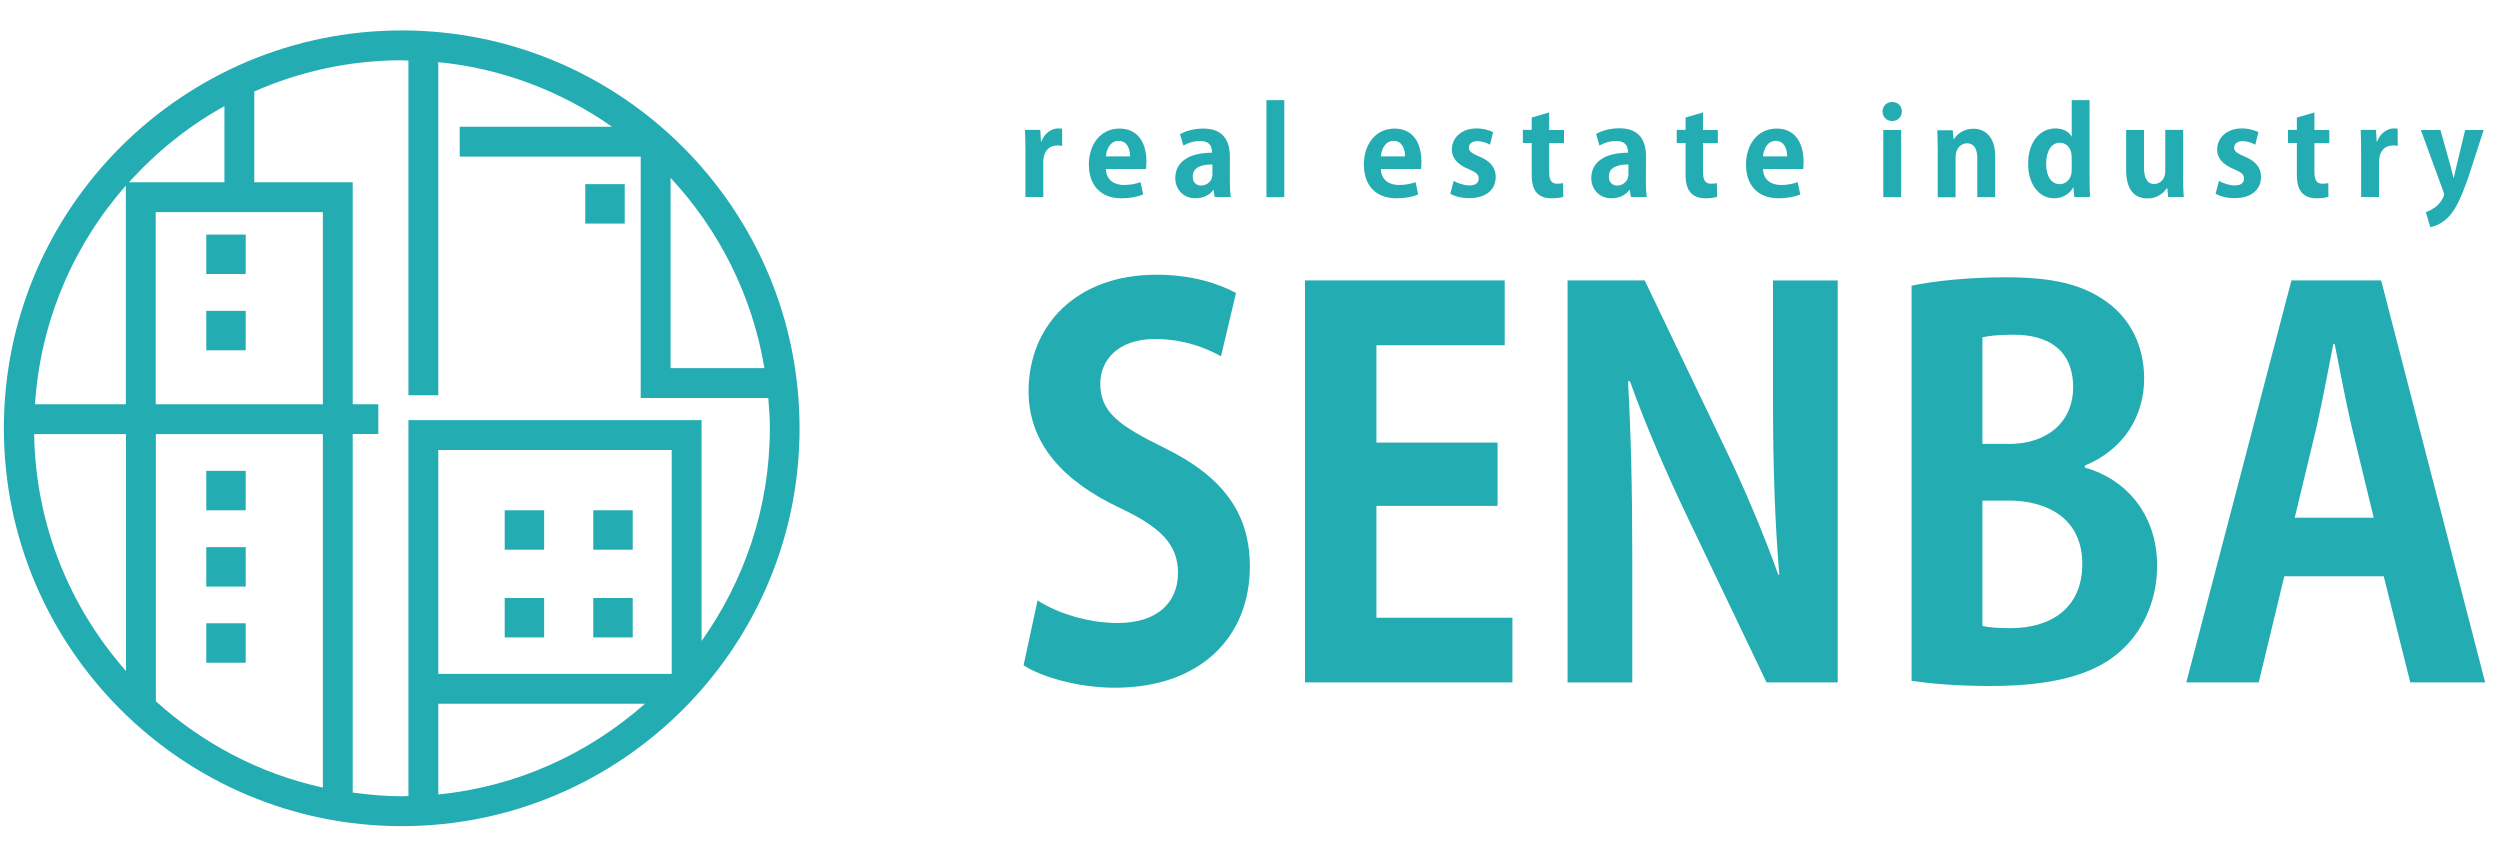
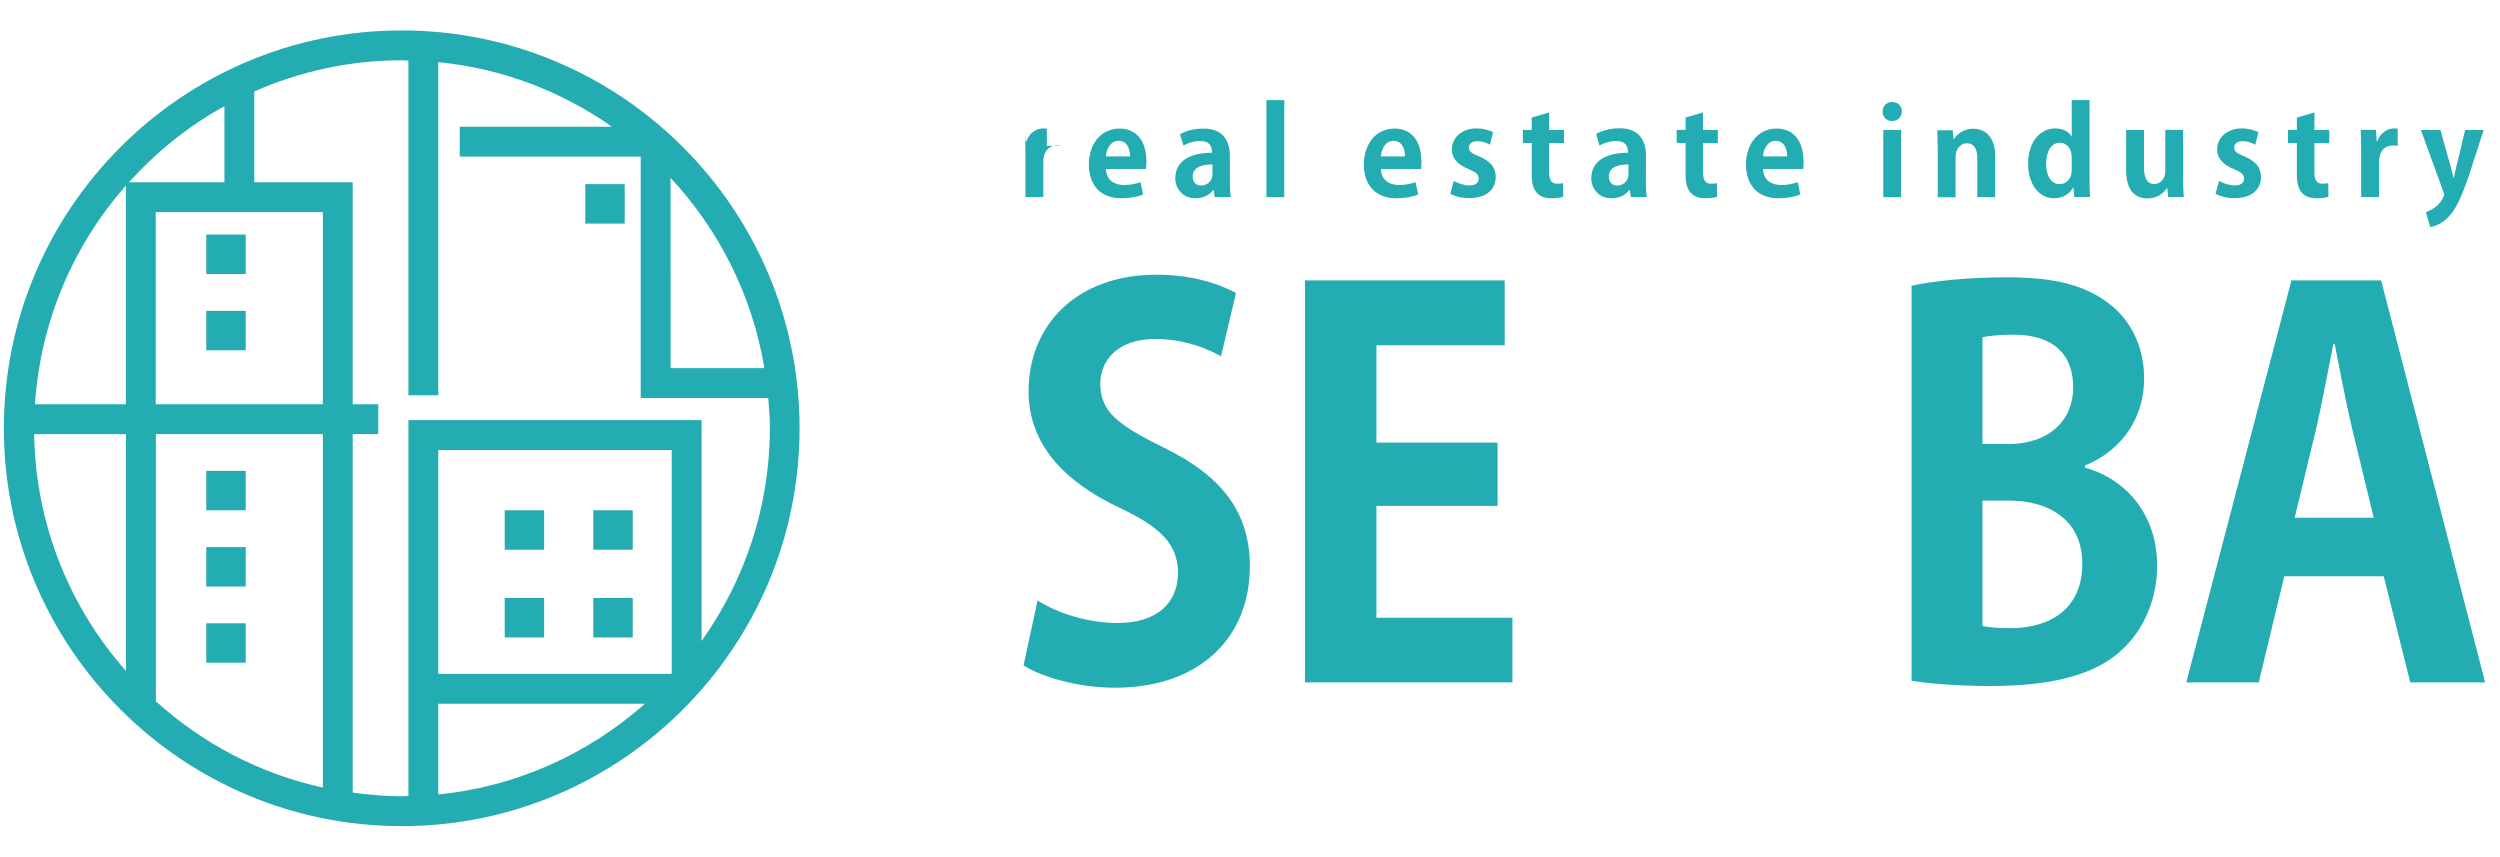
<svg xmlns="http://www.w3.org/2000/svg" version="1.1" id="レイヤー_1" x="0px" y="0px" viewBox="0 0 175 60" style="enable-background:new 0 0 175 60;" xml:space="preserve">
  <style type="text/css">
	.st0{fill:#23ACB1;}
	.st1{fill:none;}
</style>
  <g>
    <g>
      <path class="st0" d="M28.12,2.13c-15.36,0-27.85,12.49-27.85,27.85s12.49,27.85,27.85,27.85s27.85-12.49,27.85-27.85    S43.48,2.13,28.12,2.13z M53.51,25.77h-6.57V12.45C50.32,16.08,52.66,20.67,53.51,25.77z M15.71,7.43v5.33H9.03    C10.94,10.64,13.19,8.82,15.71,7.43z M22.6,28.3H10.9V14.85h11.7V28.3z M10.9,30.39h11.7v24.74c-4.44-0.97-8.43-3.1-11.69-6.04    v-18.7H10.9z M8.81,12.99V28.3H2.45C2.83,22.45,5.16,17.14,8.81,12.99z M2.39,30.39h6.43v16.58C4.9,42.53,2.49,36.74,2.39,30.39z     M47.02,47.17H30.68V31.5h16.34V47.17z M30.68,49.26h14.47c-3.95,3.49-8.95,5.81-14.47,6.35V49.26z M49.11,44.87V29.41H28.59    v26.31c-0.16,0-0.31,0.02-0.46,0.02c-1.17,0-2.31-0.11-3.44-0.26v-25.1h1.79V28.3h-1.79V12.76H17.8V6.4    c3.17-1.39,6.65-2.18,10.33-2.18c0.16,0,0.31,0.02,0.46,0.02v23.43h2.09V4.35c4.5,0.44,8.65,2.06,12.16,4.52H32.18v2.09h12.67    v16.9h8.93c0.06,0.7,0.11,1.41,0.11,2.12C53.89,35.53,52.1,40.66,49.11,44.87z" />
      <rect x="14.44" y="16.42" class="st0" width="2.76" height="2.76" />
      <rect x="14.44" y="21.76" class="st0" width="2.76" height="2.76" />
      <rect x="14.44" y="32.96" class="st0" width="2.76" height="2.76" />
      <rect x="35.33" y="35.72" class="st0" width="2.76" height="2.76" />
      <rect x="41.53" y="35.72" class="st0" width="2.76" height="2.76" />
      <rect x="40.97" y="12.89" class="st0" width="2.76" height="2.76" />
      <rect x="35.33" y="41.86" class="st0" width="2.76" height="2.76" />
      <rect x="41.53" y="41.86" class="st0" width="2.76" height="2.76" />
      <rect x="14.44" y="38.3" class="st0" width="2.76" height="2.76" />
      <rect x="14.44" y="43.63" class="st0" width="2.76" height="2.76" />
    </g>
    <g>
      <path class="st0" d="M85.47,24.94c-0.91-0.51-2.5-1.21-4.63-1.21c-2.63,0-3.82,1.54-3.82,3.11c0,2.01,1.28,2.93,4.46,4.5    c4.15,2.02,6.01,4.61,6.01,8.31c0,4.9-3.41,8.49-9.46,8.49c-2.57,0-5.17-0.77-6.38-1.57l0.98-4.54c1.35,0.88,3.51,1.58,5.61,1.58    c2.77,0,4.22-1.43,4.22-3.51c0-2.02-1.25-3.22-4.12-4.57C74.43,33.68,72,31.05,72,27.39c0-4.61,3.34-8.16,8.95-8.16    c2.47,0,4.36,0.62,5.57,1.28L85.47,24.94z" />
      <path class="st0" d="M105.87,47.77H91.35V19.63h13.98v4.54h-8.98v6.81h8.48v4.43h-8.48v7.83h9.52    C105.87,43.24,105.87,47.77,105.87,47.77z" />
-       <path class="st0" d="M128.66,47.77h-5l-5.57-11.64c-1.38-2.89-2.9-6.36-3.99-9.44h-0.14c0.2,3.48,0.3,7.43,0.3,12.44v8.64h-4.53    V19.63h5.4l5.47,11.42c1.38,2.82,2.84,6.26,3.88,9.18h0.07c-0.3-3.58-0.44-7.57-0.44-12.14v-8.46h4.53v28.14H128.66z" />
      <path class="st0" d="M145.93,32.73c2.9,0.8,5.07,3.29,5.07,6.88c0,2.2-0.84,4.32-2.36,5.78c-1.76,1.72-4.66,2.63-9.29,2.63    c-2.47,0-4.32-0.18-5.54-0.36V20c1.49-0.33,4.05-0.59,6.59-0.59c3.14,0,5.37,0.44,7.16,1.79c1.55,1.14,2.53,3,2.53,5.31    c0,2.56-1.38,4.94-4.15,6.08v0.14H145.93z M140.59,31.08c2.84,0,4.53-1.65,4.53-3.95c0-2.78-1.93-3.7-4.15-3.7    c-1.08,0-1.76,0.08-2.2,0.18v7.46h1.82V31.08z M138.77,43.82c0.51,0.11,1.11,0.15,1.99,0.15c2.7,0,5-1.32,5-4.5    c0-3.26-2.57-4.43-5.13-4.43h-1.86V43.82z" />
      <path class="st0" d="M173.96,47.77h-5.24l-1.86-7.43h-6.96l-1.79,7.43h-5.07l7.36-28.14h6.28L173.96,47.77z M166.16,36.24    l-1.55-6.4c-0.41-1.76-0.84-4.03-1.18-5.75h-0.1c-0.34,1.76-0.78,4.06-1.15,5.71l-1.55,6.44H166.16z" />
    </g>
    <g>
-       <path class="st0" d="M74.34,10.21c-0.09-0.02-0.2-0.03-0.32-0.03c-0.56,0-0.99,0.38-0.99,1.18v2.43h-1.25v-3.23    c0-0.58-0.02-1.05-0.03-1.47h1.07l0.05,0.82h0.03c0.22-0.61,0.72-0.92,1.17-0.92c0.12,0,0.19,0.01,0.28,0.02v1.2H74.34z" />
+       <path class="st0" d="M74.34,10.21c-0.09-0.02-0.2-0.03-0.32-0.03c-0.56,0-0.99,0.38-0.99,1.18v2.43h-1.25v-3.23    c0-0.58-0.02-1.05-0.03-1.47l0.05,0.82h0.03c0.22-0.61,0.72-0.92,1.17-0.92c0.12,0,0.19,0.01,0.28,0.02v1.2H74.34z" />
      <path class="st0" d="M80.02,13.61c-0.39,0.17-0.94,0.27-1.52,0.27c-1.45,0-2.28-0.91-2.28-2.37C76.22,10.16,77,9,78.37,9    c1.14,0,1.88,0.81,1.88,2.33c0,0.18-0.01,0.36-0.03,0.5h-2.81c0.04,0.8,0.61,1.12,1.28,1.12c0.47,0,0.83-0.09,1.15-0.2    L80.02,13.61z M79.1,10.95c0.01-0.49-0.18-1.09-0.8-1.09c-0.6,0-0.85,0.62-0.89,1.09H79.1z" />
      <path class="st0" d="M86.09,12.68c0,0.41,0.02,0.83,0.07,1.11h-1.13l-0.08-0.49h-0.02c-0.27,0.37-0.73,0.58-1.25,0.58    c-0.87,0-1.41-0.65-1.41-1.41c0-1.21,1.07-1.78,2.57-1.78c0-0.46-0.16-0.82-0.84-0.82c-0.43,0-0.86,0.14-1.16,0.32L82.6,9.4    C82.91,9.21,83.5,9,84.23,9c1.46,0,1.86,0.93,1.86,1.96C86.09,10.96,86.09,12.68,86.09,12.68z M84.87,11.51    c-0.68,0-1.38,0.16-1.38,0.84c0,0.45,0.28,0.64,0.59,0.64c0.3,0,0.79-0.21,0.79-0.81V11.51z" />
      <path class="st0" d="M89.9,13.8h-1.25V7.01h1.25V13.8z" />
      <path class="st0" d="M99.27,13.61c-0.39,0.17-0.94,0.27-1.52,0.27c-1.45,0-2.28-0.91-2.28-2.37c0-1.35,0.78-2.51,2.15-2.51    c1.14,0,1.88,0.81,1.88,2.33c0,0.18-0.01,0.36-0.03,0.5h-2.81c0.03,0.8,0.61,1.12,1.28,1.12c0.46,0,0.83-0.09,1.15-0.2    L99.27,13.61z M98.35,10.95c0.01-0.49-0.19-1.09-0.8-1.09c-0.6,0-0.86,0.62-0.89,1.09H98.35z" />
      <path class="st0" d="M104.3,10.13c-0.2-0.11-0.53-0.25-0.89-0.25c-0.38,0-0.59,0.2-0.59,0.45c0,0.26,0.18,0.39,0.72,0.62    c0.79,0.33,1.16,0.78,1.16,1.43c0,0.9-0.68,1.49-1.85,1.49c-0.52,0-1.01-0.12-1.33-0.31l0.24-0.9c0.24,0.15,0.71,0.32,1.1,0.32    c0.44,0,0.65-0.19,0.65-0.47c0-0.29-0.16-0.44-0.68-0.66c-0.88-0.35-1.2-0.85-1.2-1.37c0-0.84,0.68-1.49,1.72-1.49    c0.48,0,0.9,0.12,1.17,0.26L104.3,10.13z" />
      <path class="st0" d="M107.21,8.23l1.23-0.36V9.1h1.04v0.92h-1.04v2.04c0,0.57,0.18,0.8,0.56,0.8c0.18,0,0.28-0.02,0.41-0.04    l0.02,0.95c-0.17,0.07-0.47,0.11-0.84,0.11c-1.35,0-1.37-1.17-1.37-1.7v-2.17h-0.62V9.09h0.62V8.23H107.21z" />
      <path class="st0" d="M115.21,12.68c0,0.41,0.02,0.83,0.07,1.11h-1.12l-0.08-0.49h-0.03c-0.27,0.37-0.72,0.58-1.25,0.58    c-0.87,0-1.41-0.65-1.41-1.41c0-1.21,1.07-1.78,2.57-1.78c0-0.46-0.16-0.82-0.84-0.82c-0.43,0-0.85,0.14-1.16,0.32l-0.23-0.81    c0.31-0.19,0.89-0.4,1.63-0.4c1.46,0,1.86,0.93,1.86,1.96L115.21,12.68L115.21,12.68z M114,11.51c-0.68,0-1.38,0.16-1.38,0.84    c0,0.45,0.28,0.64,0.59,0.64c0.29,0,0.78-0.21,0.78-0.81v-0.67H114z" />
      <path class="st0" d="M117.98,8.23l1.23-0.36V9.1h1.04v0.92h-1.04v2.04c0,0.57,0.18,0.8,0.56,0.8c0.18,0,0.28-0.02,0.41-0.04    l0.02,0.95c-0.17,0.07-0.47,0.11-0.83,0.11c-1.35,0-1.38-1.17-1.38-1.7v-2.17h-0.62V9.09h0.62V8.23H117.98z" />
      <path class="st0" d="M126.02,13.61c-0.39,0.17-0.94,0.27-1.52,0.27c-1.45,0-2.28-0.91-2.28-2.37c0-1.35,0.78-2.51,2.15-2.51    c1.14,0,1.88,0.81,1.88,2.33c0,0.18-0.01,0.36-0.03,0.5h-2.81c0.03,0.8,0.61,1.12,1.28,1.12c0.46,0,0.83-0.09,1.15-0.2    L126.02,13.61z M125.1,10.95c0.01-0.49-0.19-1.09-0.8-1.09c-0.6,0-0.86,0.62-0.89,1.09H125.1z" />
      <path class="st0" d="M132.45,8.47c-0.4,0-0.67-0.29-0.67-0.66c0-0.39,0.28-0.67,0.67-0.67c0.41,0,0.68,0.28,0.68,0.67    C133.12,8.21,132.83,8.47,132.45,8.47z M133.08,13.8h-1.25V9.1h1.25V13.8z" />
      <path class="st0" d="M139.66,13.8h-1.25v-2.74c0-0.57-0.19-1.03-0.72-1.03c-0.34,0-0.8,0.26-0.8,0.98v2.8h-1.25v-3.28    c0-0.55-0.02-1-0.03-1.41h1.08l0.06,0.63h0.02c0.21-0.35,0.68-0.74,1.36-0.74c0.86,0,1.53,0.6,1.53,1.92V13.8z" />
      <path class="st0" d="M146.27,12.45c0,0.47,0.01,1,0.03,1.34h-1.1l-0.06-0.67h-0.02c-0.25,0.47-0.75,0.76-1.33,0.76    c-1.06,0-1.82-0.98-1.82-2.41c0-1.61,0.89-2.48,1.9-2.48c0.55,0,0.95,0.23,1.13,0.55h0.02V7.01h1.25L146.27,12.45L146.27,12.45z     M145.02,11.01c0-0.69-0.41-1.02-0.83-1.02c-0.64,0-0.96,0.66-0.96,1.48c0,0.85,0.35,1.42,0.95,1.42c0.37,0,0.84-0.27,0.84-1.01    L145.02,11.01L145.02,11.01z" />
      <path class="st0" d="M152.81,12.36c0,0.56,0.03,1.04,0.05,1.43h-1.09l-0.06-0.62h-0.03c-0.2,0.3-0.63,0.72-1.35,0.72    c-0.9,0-1.5-0.58-1.5-1.99V9.1h1.25v2.62c0,0.71,0.2,1.16,0.72,1.16c0.41,0,0.77-0.35,0.77-0.88V9.09h1.25v3.27H152.81z" />
      <path class="st0" d="M157.87,10.13c-0.2-0.11-0.53-0.25-0.89-0.25c-0.38,0-0.59,0.2-0.59,0.45c0,0.26,0.18,0.39,0.72,0.62    c0.79,0.33,1.16,0.78,1.16,1.43c0,0.9-0.68,1.49-1.85,1.49c-0.52,0-1.01-0.12-1.33-0.31l0.24-0.9c0.24,0.15,0.71,0.32,1.1,0.32    c0.44,0,0.65-0.19,0.65-0.47c0-0.29-0.16-0.44-0.68-0.66c-0.88-0.35-1.2-0.85-1.2-1.37c0-0.84,0.68-1.49,1.72-1.49    c0.48,0,0.9,0.12,1.17,0.26L157.87,10.13z" />
      <path class="st0" d="M160.78,8.23l1.23-0.36V9.1h1.04v0.92h-1.04v2.04c0,0.57,0.18,0.8,0.56,0.8c0.18,0,0.28-0.02,0.41-0.04    l0.01,0.95c-0.17,0.07-0.47,0.11-0.84,0.11c-1.35,0-1.37-1.17-1.37-1.7v-2.17h-0.62V9.09h0.62V8.23z" />
      <path class="st0" d="M167.84,10.21c-0.09-0.02-0.2-0.03-0.32-0.03c-0.57,0-0.99,0.38-0.99,1.18v2.43h-1.25v-3.23    c0-0.58-0.02-1.05-0.03-1.47h1.07l0.05,0.82h0.03c0.22-0.61,0.73-0.92,1.16-0.92c0.12,0,0.2,0.01,0.28,0.02V10.21z" />
      <path class="st0" d="M173.86,9.09l-1.06,3.27c-0.53,1.52-0.92,2.35-1.46,2.88c-0.45,0.44-0.93,0.61-1.22,0.66l-0.31-1.05    c0.2-0.06,0.44-0.2,0.66-0.35c0.41-0.3,0.62-0.78,0.62-0.87c0-0.05-0.02-0.12-0.05-0.21l-1.58-4.32h1.37l0.69,2.46    c0.08,0.29,0.16,0.62,0.22,0.88h0.03c0.05-0.26,0.13-0.59,0.2-0.88l0.59-2.46h1.3V9.09z" />
    </g>
  </g>
  <rect class="st1" width="175" height="60" />
</svg>